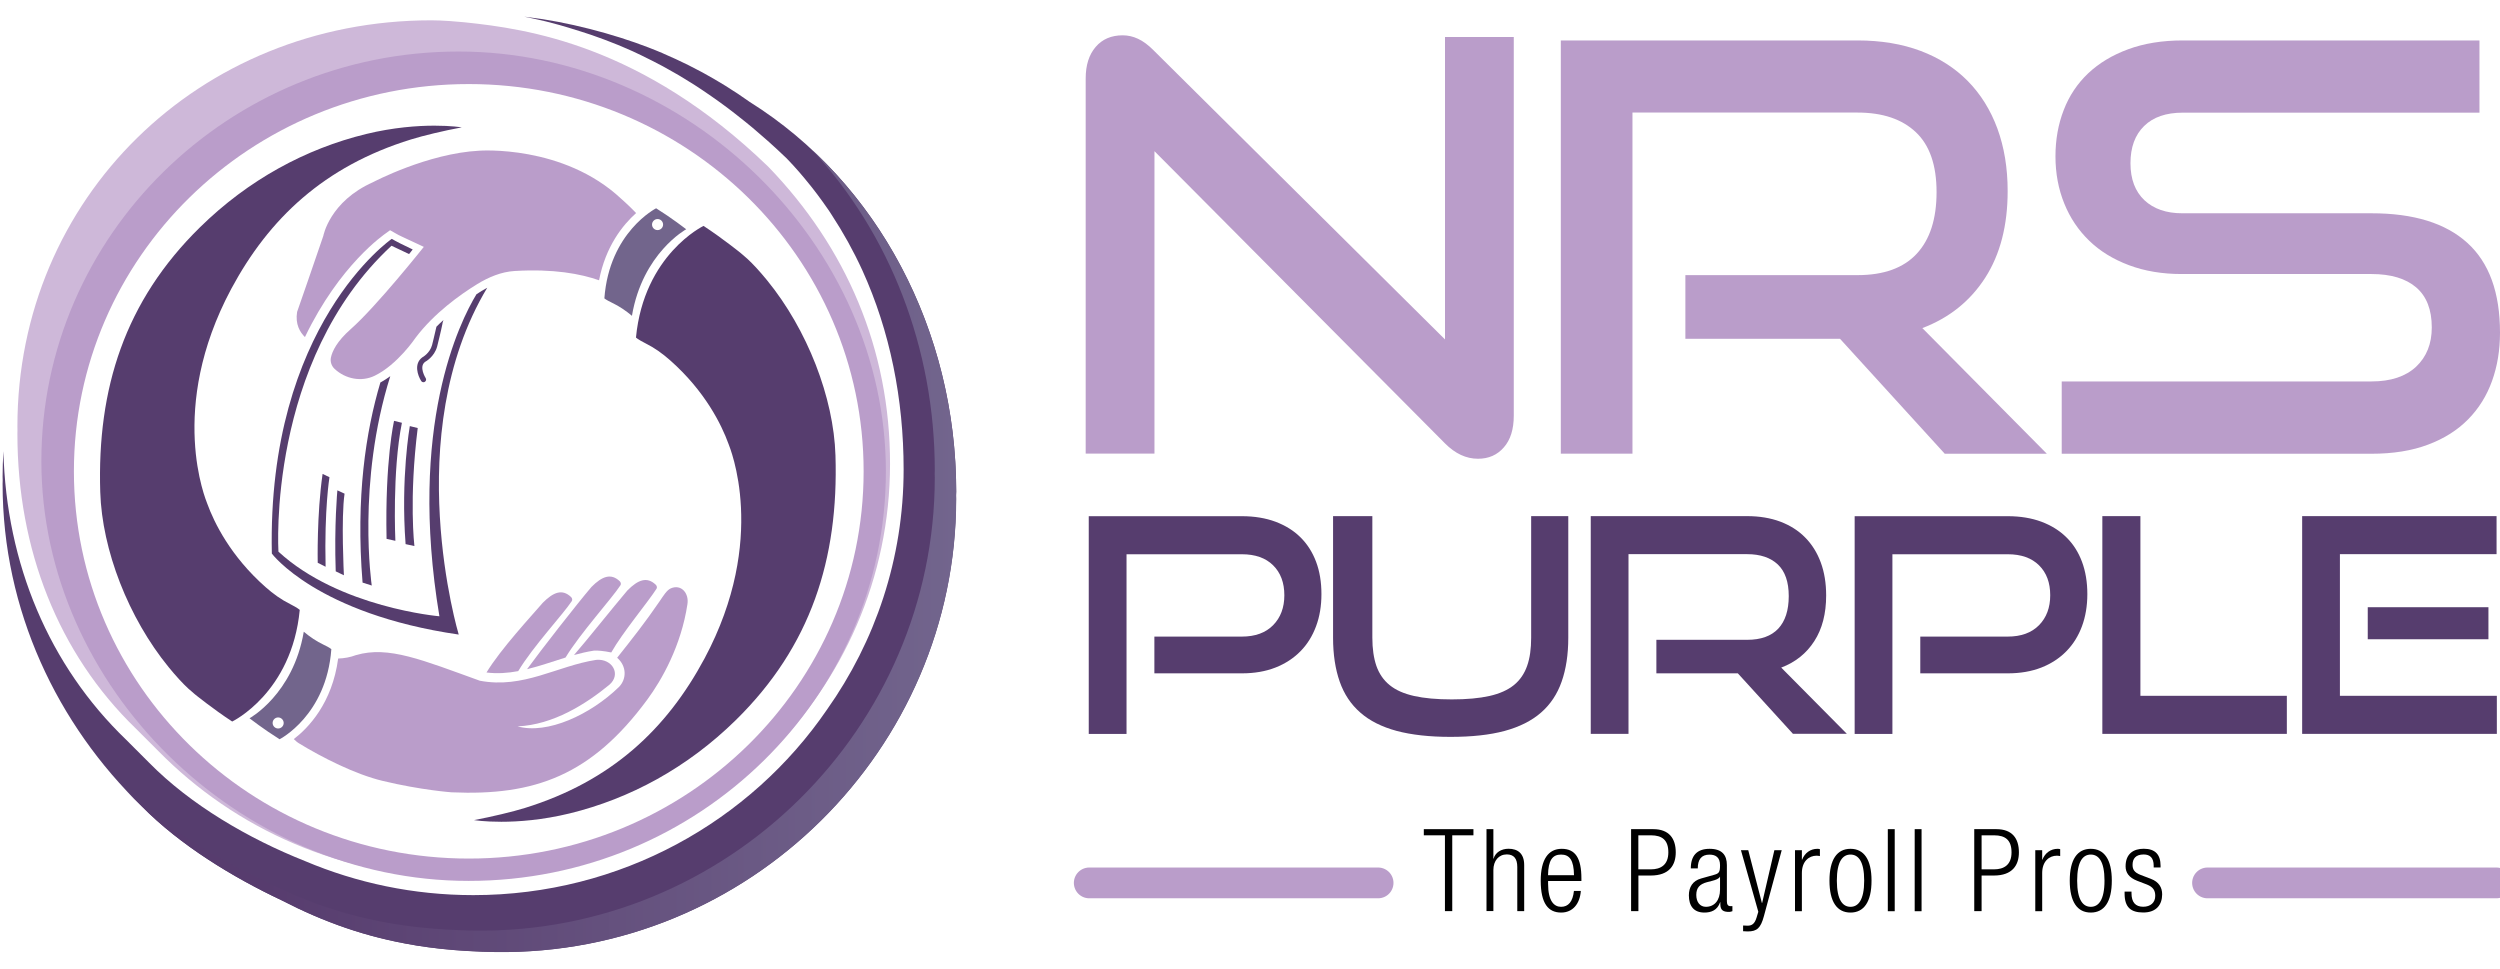
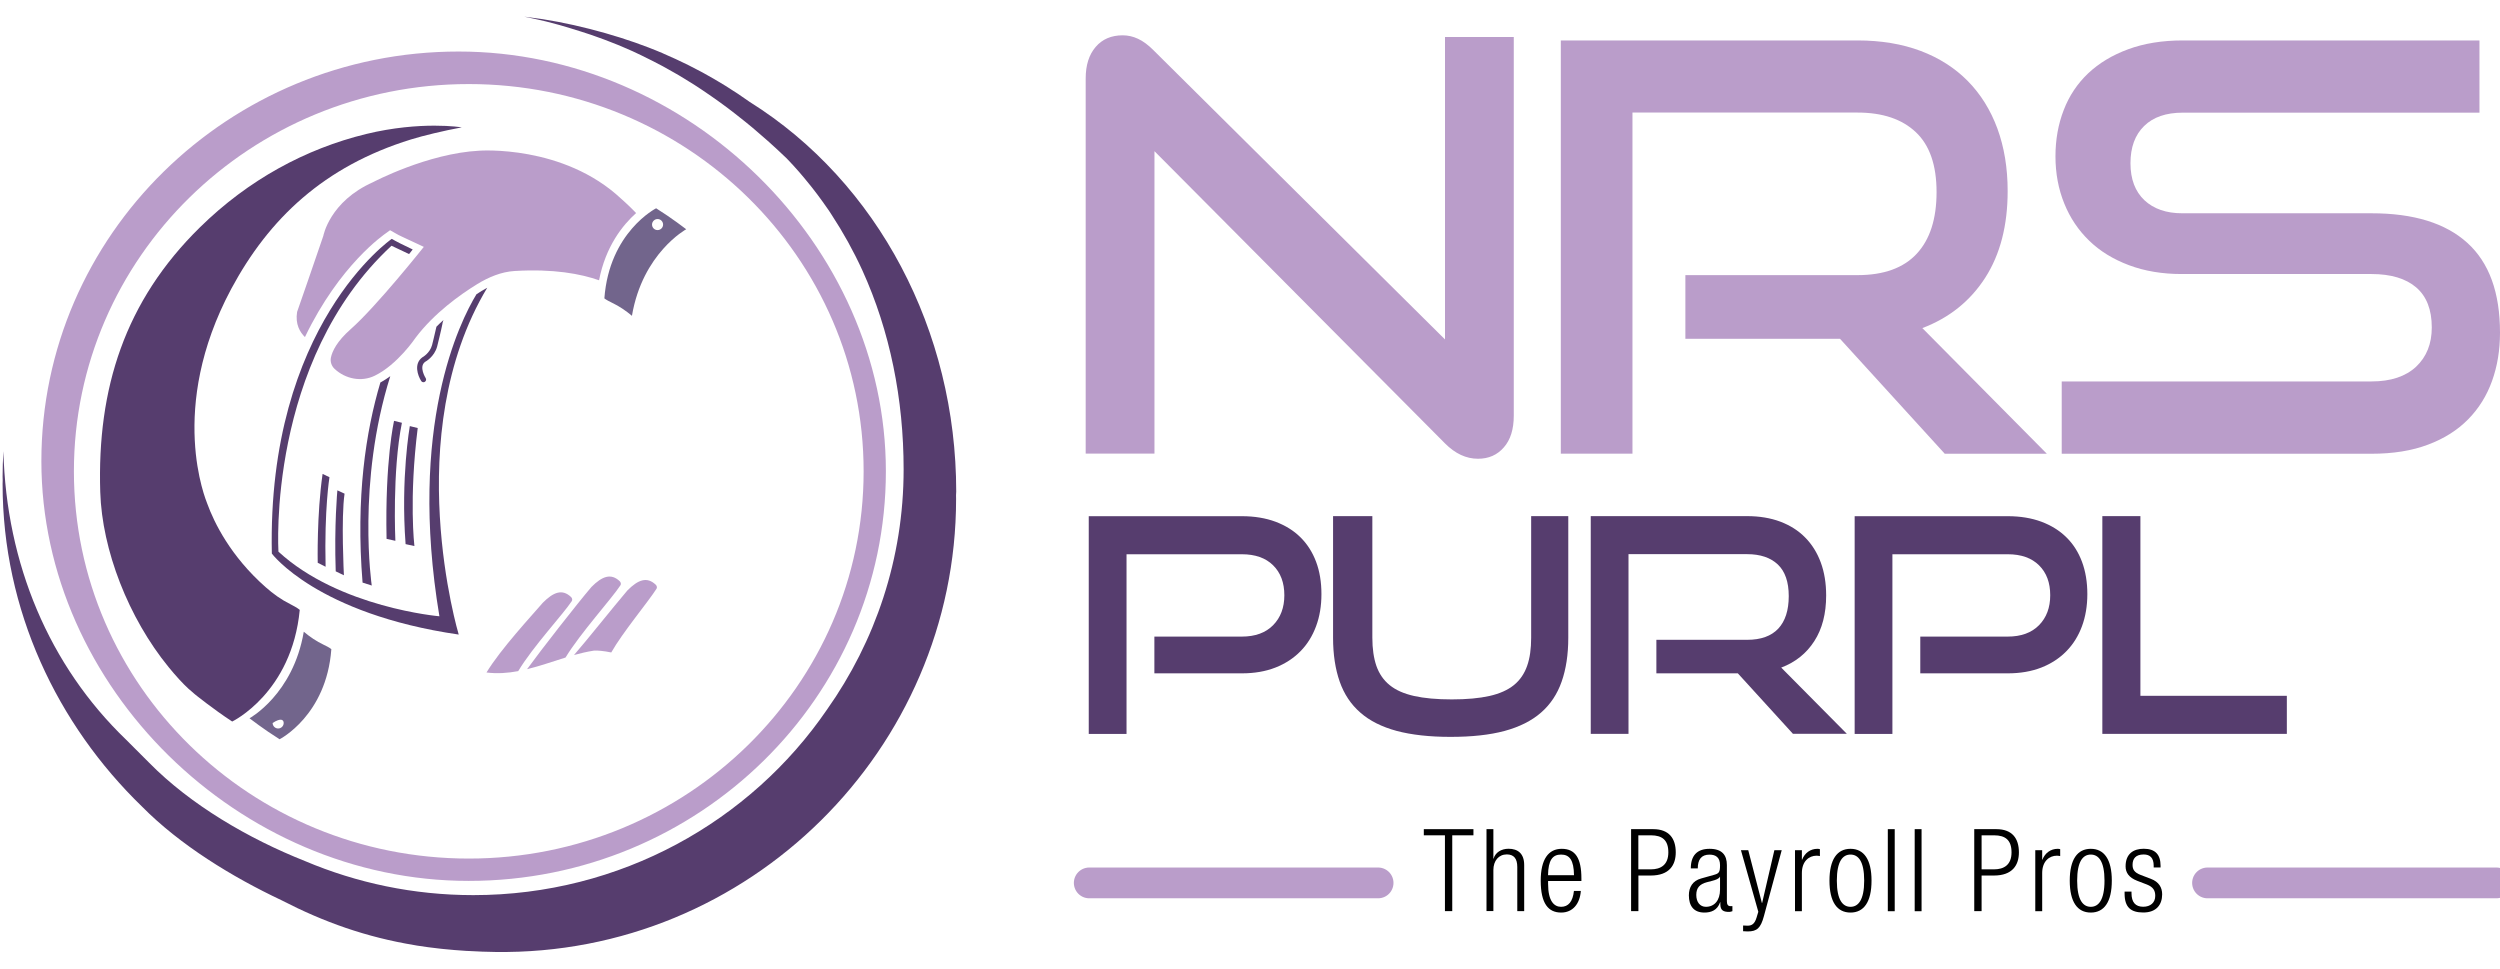
<svg xmlns="http://www.w3.org/2000/svg" width="80" height="31" viewBox="0 0 80 31" fill="none">
  <path d="M36.943 4.838V14.515H34.742V2.511C34.742 2.086 34.847 1.751 35.061 1.502C35.272 1.254 35.562 1.13 35.925 1.13C36.095 1.13 36.258 1.167 36.416 1.241C36.575 1.314 36.738 1.434 36.908 1.604L46.24 10.862V1.185H48.441V13.3C48.441 13.736 48.335 14.076 48.122 14.317C47.91 14.561 47.635 14.68 47.294 14.68C46.918 14.68 46.566 14.517 46.24 14.189L36.943 4.838Z" fill="#BA9DCA" />
  <path d="M62.228 14.515L58.88 10.841H53.932V8.804H59.443C60.279 8.804 60.911 8.576 61.334 8.121C61.757 7.666 61.97 7.009 61.97 6.148C61.97 5.286 61.75 4.648 61.306 4.229C60.863 3.811 60.243 3.602 59.441 3.602H52.239V14.517H49.946V1.294H59.441C60.192 1.294 60.865 1.406 61.46 1.629C62.055 1.854 62.558 2.176 62.97 2.594C63.381 3.012 63.698 3.52 63.916 4.112C64.134 4.707 64.245 5.374 64.245 6.113C64.245 7.216 64.006 8.142 63.526 8.889C63.045 9.635 62.377 10.171 61.515 10.499L65.499 14.52H62.228V14.515Z" fill="#BA9DCA" />
  <path d="M65.975 14.515V12.206H75.888C76.506 12.206 76.981 12.047 77.317 11.733C77.65 11.418 77.817 11 77.817 10.478C77.817 9.909 77.65 9.481 77.317 9.196C76.984 8.912 76.508 8.769 75.888 8.769H69.811C69.193 8.769 68.632 8.675 68.129 8.487C67.626 8.298 67.201 8.039 66.857 7.705C66.512 7.372 66.243 6.975 66.057 6.513C65.869 6.051 65.775 5.548 65.775 5.004C65.775 4.471 65.862 3.977 66.039 3.522C66.213 3.067 66.475 2.676 66.82 2.348C67.165 2.022 67.594 1.762 68.102 1.576C68.612 1.388 69.193 1.294 69.848 1.294H79.343V3.605H69.848C69.315 3.605 68.901 3.747 68.612 4.032C68.32 4.317 68.175 4.714 68.175 5.224C68.175 5.734 68.325 6.127 68.621 6.407C68.917 6.685 69.322 6.825 69.832 6.825H75.89C77.236 6.825 78.259 7.14 78.955 7.772C79.653 8.404 80 9.362 80 10.646C80 11.204 79.915 11.719 79.745 12.192C79.575 12.665 79.32 13.074 78.98 13.419C78.64 13.764 78.213 14.035 77.698 14.228C77.183 14.423 76.579 14.52 75.888 14.52H65.975V14.515Z" fill="#BA9DCA" />
  <path d="M36.94 21.55V20.371H39.739C40.166 20.371 40.501 20.249 40.74 20.006C40.979 19.762 41.099 19.443 41.099 19.048C41.099 18.646 40.979 18.326 40.74 18.09C40.501 17.853 40.166 17.736 39.739 17.736H36.049V23.486H34.84V16.518H39.739C40.141 16.518 40.501 16.578 40.816 16.695C41.133 16.815 41.4 16.98 41.615 17.194C41.831 17.407 41.999 17.669 42.114 17.975C42.229 18.28 42.286 18.627 42.286 19.011C42.286 19.388 42.229 19.732 42.114 20.04C41.999 20.35 41.834 20.617 41.615 20.84C41.397 21.062 41.131 21.237 40.816 21.361C40.501 21.485 40.141 21.547 39.739 21.547H36.94V21.55Z" fill="#563D6E" />
  <path d="M48.997 16.516H50.185V20.408C50.185 20.945 50.113 21.412 49.973 21.811C49.833 22.211 49.613 22.542 49.312 22.804C49.011 23.066 48.622 23.261 48.147 23.39C47.671 23.518 47.095 23.58 46.417 23.58C45.746 23.58 45.172 23.516 44.696 23.39C44.221 23.261 43.832 23.068 43.532 22.804C43.23 22.542 43.01 22.211 42.87 21.811C42.73 21.412 42.658 20.943 42.658 20.408V16.516H43.915V20.408C43.915 20.759 43.959 21.06 44.044 21.308C44.131 21.556 44.271 21.763 44.467 21.922C44.662 22.082 44.921 22.197 45.248 22.271C45.574 22.344 45.976 22.381 46.456 22.381C46.936 22.381 47.338 22.344 47.664 22.271C47.991 22.197 48.25 22.08 48.446 21.922C48.641 21.763 48.781 21.556 48.868 21.308C48.956 21.06 48.997 20.759 48.997 20.408V16.516Z" fill="#563D6E" />
  <path d="M57.376 23.484L55.611 21.547H53.004V20.474H55.908C56.349 20.474 56.679 20.355 56.905 20.116C57.127 19.877 57.24 19.53 57.24 19.075C57.24 18.623 57.123 18.285 56.891 18.064C56.657 17.844 56.33 17.733 55.908 17.733H52.112V23.484H50.904V16.516H55.908C56.303 16.516 56.659 16.576 56.971 16.693C57.284 16.812 57.55 16.98 57.766 17.201C57.984 17.421 58.15 17.688 58.265 18C58.38 18.312 58.437 18.664 58.437 19.055C58.437 19.636 58.311 20.123 58.058 20.516C57.805 20.909 57.454 21.191 56.999 21.363L59.099 23.482H57.376V23.484Z" fill="#563D6E" />
  <path d="M61.449 21.549V20.371H64.247C64.674 20.371 65.01 20.249 65.249 20.006C65.488 19.762 65.607 19.443 65.607 19.047C65.607 18.645 65.488 18.326 65.249 18.09C65.01 17.853 64.674 17.736 64.247 17.736H60.557V23.486H59.349V16.518H64.247C64.649 16.518 65.01 16.578 65.325 16.695C65.641 16.814 65.908 16.98 66.124 17.194C66.342 17.407 66.508 17.669 66.623 17.975C66.737 18.28 66.795 18.627 66.795 19.011C66.795 19.387 66.737 19.732 66.623 20.04C66.508 20.35 66.342 20.617 66.124 20.839C65.906 21.062 65.639 21.237 65.325 21.361C65.007 21.485 64.649 21.547 64.247 21.547H61.449V21.549Z" fill="#563D6E" />
  <path d="M67.275 23.484V16.516H68.493V22.266H73.179V23.484H67.275Z" fill="#563D6E" />
-   <path d="M73.669 23.484V16.516H79.89V17.733H74.877V22.266H79.899V23.484H73.669ZM75.768 20.456V19.431H79.63V20.456H75.768Z" fill="#563D6E" />
  <path d="M46.238 26.73H45.562V26.533H47.15V26.73H46.472V29.156H46.238V26.73Z" fill="black" />
  <path d="M47.568 26.533H47.788V27.477H47.795C47.85 27.279 48.041 27.16 48.273 27.16C48.572 27.16 48.774 27.314 48.774 27.681V29.156H48.553V27.743C48.553 27.475 48.443 27.341 48.218 27.341C47.961 27.341 47.788 27.541 47.788 27.842V29.154H47.568V26.533Z" fill="black" />
  <path d="M50.587 28.51C50.555 28.926 50.325 29.202 49.957 29.202C49.546 29.202 49.303 28.915 49.303 28.18C49.303 27.502 49.546 27.162 49.976 27.162C50.41 27.162 50.605 27.46 50.605 28.111V28.191H49.539V28.283C49.539 28.846 49.737 29.018 49.955 29.018C50.187 29.018 50.329 28.853 50.366 28.51H50.587ZM50.368 28.007C50.362 27.523 50.226 27.346 49.953 27.346C49.682 27.346 49.544 27.523 49.537 28.007H50.368Z" fill="black" />
  <path d="M52.193 26.533H52.903C53.41 26.533 53.624 26.831 53.624 27.275C53.624 27.679 53.422 28.017 52.822 28.017H52.429V29.156H52.195V26.533H52.193ZM52.427 27.819H52.829C53.141 27.819 53.387 27.679 53.387 27.275C53.387 26.882 53.19 26.73 52.829 26.73H52.427V27.819Z" fill="black" />
  <path d="M54.106 27.787C54.106 27.387 54.297 27.162 54.708 27.162C55.113 27.162 55.26 27.371 55.26 27.681V28.837C55.26 28.947 55.296 28.997 55.375 28.997H55.437V29.158C55.395 29.172 55.363 29.181 55.333 29.181C55.161 29.181 55.051 29.14 55.051 28.938V28.871H55.044C54.956 29.128 54.757 29.202 54.541 29.202C54.198 29.202 54.044 28.988 54.044 28.651C54.044 28.393 54.161 28.186 54.437 28.111L54.853 27.994C55.007 27.95 55.041 27.913 55.041 27.686C55.041 27.435 54.901 27.348 54.704 27.348C54.442 27.348 54.329 27.506 54.329 27.789H54.106V27.787ZM55.041 28.055H55.035C55.012 28.122 54.888 28.161 54.8 28.184L54.616 28.232C54.396 28.292 54.281 28.405 54.281 28.637C54.281 28.864 54.398 29.018 54.589 29.018C54.858 29.018 55.041 28.816 55.041 28.467V28.055Z" fill="black" />
  <path d="M55.71 27.206H55.944L56.381 28.896H56.388L56.78 27.206H57.015L56.445 29.317C56.342 29.698 56.224 29.806 55.926 29.806C55.866 29.806 55.822 29.802 55.779 29.799V29.616C55.827 29.62 55.875 29.622 55.921 29.622C56.057 29.622 56.149 29.567 56.211 29.36L56.266 29.177L55.71 27.206Z" fill="black" />
  <path d="M57.44 27.206H57.66V27.511H57.667C57.752 27.295 57.931 27.162 58.159 27.162C58.184 27.162 58.209 27.166 58.237 27.173V27.394C58.2 27.387 58.163 27.382 58.131 27.382C57.888 27.382 57.66 27.559 57.66 27.938V29.158H57.44V27.206Z" fill="black" />
  <path d="M59.216 27.162C59.645 27.162 59.889 27.504 59.889 28.18C59.889 28.86 59.645 29.202 59.216 29.202C58.786 29.202 58.543 28.86 58.543 28.18C58.543 27.504 58.786 27.162 59.216 27.162ZM59.216 29.018C59.462 29.018 59.654 28.805 59.654 28.18C59.654 27.557 59.464 27.346 59.216 27.346C58.968 27.346 58.779 27.559 58.779 28.18C58.779 28.805 58.97 29.018 59.216 29.018Z" fill="black" />
  <path d="M60.41 26.533H60.631V29.159H60.41V26.533Z" fill="black" />
  <path d="M61.27 26.533H61.49V29.159H61.27V26.533Z" fill="black" />
  <path d="M63.174 26.533H63.884C64.392 26.533 64.605 26.831 64.605 27.275C64.605 27.679 64.403 28.017 63.804 28.017H63.411V29.156H63.176V26.533H63.174ZM63.411 27.819H63.81C64.123 27.819 64.369 27.679 64.369 27.275C64.369 26.882 64.171 26.73 63.81 26.73H63.411V27.819Z" fill="black" />
  <path d="M65.129 27.206H65.35V27.511H65.356C65.442 27.295 65.621 27.162 65.848 27.162C65.873 27.162 65.899 27.166 65.926 27.173V27.394C65.889 27.387 65.853 27.382 65.821 27.382C65.577 27.382 65.35 27.559 65.35 27.938V29.158H65.129V27.206Z" fill="black" />
  <path d="M66.905 27.162C67.335 27.162 67.578 27.504 67.578 28.18C67.578 28.86 67.335 29.202 66.905 29.202C66.475 29.202 66.232 28.86 66.232 28.18C66.232 27.504 66.475 27.162 66.905 27.162ZM66.905 29.018C67.151 29.018 67.344 28.805 67.344 28.18C67.344 27.557 67.153 27.346 66.905 27.346C66.657 27.346 66.469 27.559 66.469 28.18C66.469 28.805 66.659 29.018 66.905 29.018Z" fill="black" />
  <path d="M68.394 28.187C68.118 28.081 68.019 27.918 68.019 27.723C68.019 27.32 68.27 27.16 68.6 27.16C68.968 27.16 69.138 27.348 69.138 27.704V27.759H68.918V27.704C68.918 27.451 68.8 27.343 68.598 27.343C68.341 27.343 68.242 27.479 68.242 27.674C68.242 27.81 68.286 27.918 68.506 28L68.826 28.122C69.09 28.221 69.189 28.405 69.189 28.619C69.189 28.954 68.998 29.2 68.587 29.2C68.185 29.2 67.987 29.034 67.987 28.593V28.531H68.208V28.582C68.208 28.869 68.332 29.016 68.582 29.016C68.816 29.016 68.968 28.883 68.968 28.667C68.968 28.494 68.899 28.384 68.704 28.306L68.394 28.187Z" fill="black" />
  <path d="M34.856 28.253H44.099" stroke="#BA9DCA" stroke-width="0.985" stroke-miterlimit="10" stroke-linecap="round" />
  <path d="M70.641 28.253H79.883" stroke="#BA9DCA" stroke-width="0.985" stroke-miterlimit="10" stroke-linecap="round" />
-   <path d="M24.587 5.337C20.553 1.436 16.854 0.921 14.879 0.715C14.86 0.712 14.844 0.71 14.826 0.71C14.182 0.646 13.799 0.65 13.799 0.65C6.364 0.65 0.557 6.348 0.557 13.646C0.557 13.688 0.559 13.727 0.559 13.766C0.559 13.807 0.557 13.846 0.557 13.885C0.557 17.573 1.862 20.911 4.345 23.312C4.425 23.392 4.504 23.472 4.586 23.553C4.667 23.633 4.745 23.714 4.828 23.794C4.908 23.874 4.986 23.955 5.069 24.035C7.522 26.53 10.959 28.085 14.761 28.085C14.803 28.085 14.842 28.083 14.881 28.083C14.922 28.083 14.961 28.085 15 28.085C22.435 28.085 28.481 22.147 28.481 14.848C28.486 11.163 27.071 7.908 24.587 5.337ZM15.005 27.605C7.959 27.605 2.245 22.002 2.245 15.089C2.245 15.05 2.248 15.013 2.248 14.974C2.248 14.933 2.245 14.889 2.245 14.848C2.245 7.977 7.895 2.398 14.886 2.337C18.15 2.366 21.123 3.598 23.363 5.603C23.402 5.645 23.436 5.691 23.475 5.732C26.106 8.025 27.765 11.365 27.765 15.089C27.765 22.002 22.051 27.605 15.005 27.605Z" fill="#CEB8D9" />
  <path d="M14.674 1.649C7.313 1.649 1.324 7.528 1.324 14.756C1.324 21.983 7.637 28.189 14.998 28.189C22.359 28.189 28.348 22.31 28.348 15.082C28.348 7.855 22.035 1.649 14.674 1.649ZM15.001 27.474C8.023 27.474 2.365 21.926 2.365 15.082C2.365 8.238 8.021 2.69 15.001 2.69C21.978 2.69 27.636 8.238 27.636 15.082C27.636 21.926 21.978 27.474 15.001 27.474Z" fill="#BA9DCA" />
  <path d="M30.599 15.732C30.599 10.593 28.102 5.835 23.988 3.26C23.863 3.173 23.737 3.085 23.611 3C23.553 2.961 23.494 2.925 23.436 2.888C23.365 2.842 23.296 2.796 23.225 2.752C23.145 2.702 23.064 2.656 22.984 2.607C22.933 2.578 22.885 2.548 22.834 2.518C22.74 2.463 22.646 2.412 22.552 2.359C22.513 2.339 22.474 2.316 22.435 2.295C22.329 2.238 22.219 2.183 22.111 2.127C22.083 2.114 22.055 2.098 22.028 2.084C21.909 2.024 21.789 1.966 21.667 1.911C21.649 1.902 21.631 1.893 21.614 1.886C21.486 1.826 21.357 1.771 21.228 1.714C21.217 1.709 21.206 1.705 21.194 1.698C21.056 1.64 20.918 1.583 20.778 1.53C20.774 1.528 20.769 1.528 20.767 1.525C19.616 1.08 18.152 0.696 16.882 0.547C16.847 0.542 16.811 0.538 16.776 0.533C16.992 0.577 17.22 0.627 17.452 0.682C17.47 0.687 17.491 0.692 17.509 0.696C17.617 0.724 17.727 0.754 17.837 0.783C17.865 0.79 17.895 0.8 17.922 0.806C18.021 0.834 18.122 0.864 18.226 0.896C18.267 0.91 18.554 0.997 18.596 1.011C18.692 1.041 18.786 1.073 18.885 1.105C18.938 1.123 18.988 1.142 19.041 1.16C19.133 1.192 19.227 1.227 19.322 1.261C19.381 1.284 19.441 1.307 19.501 1.33C19.593 1.365 19.682 1.401 19.776 1.438C19.843 1.466 19.912 1.496 19.981 1.525C20.068 1.565 20.158 1.601 20.245 1.64C20.335 1.682 20.424 1.725 20.514 1.767C20.633 1.824 20.753 1.884 20.875 1.946C20.985 2.001 21.095 2.058 21.206 2.118C21.274 2.155 21.346 2.196 21.415 2.235C21.513 2.291 21.614 2.348 21.715 2.405C21.789 2.449 21.863 2.495 21.936 2.539C22.035 2.598 22.134 2.66 22.235 2.725C22.311 2.773 22.386 2.823 22.462 2.874C22.563 2.941 22.664 3.01 22.765 3.081C22.841 3.134 22.917 3.186 22.993 3.242C23.096 3.315 23.2 3.393 23.305 3.471C23.381 3.529 23.455 3.584 23.53 3.644C23.638 3.729 23.749 3.816 23.859 3.905C23.93 3.963 24.001 4.02 24.073 4.08C24.194 4.181 24.316 4.289 24.438 4.395C24.5 4.448 24.56 4.5 24.622 4.556C24.805 4.721 24.989 4.891 25.175 5.07C25.32 5.22 25.458 5.371 25.593 5.527C25.644 5.585 25.692 5.642 25.741 5.702C25.821 5.799 25.901 5.895 25.979 5.994C26.039 6.07 26.099 6.146 26.156 6.224C26.216 6.302 26.273 6.38 26.329 6.46C26.395 6.554 26.462 6.646 26.526 6.74C26.556 6.784 26.584 6.828 26.611 6.871C26.983 7.439 27.312 8.032 27.595 8.65C28.481 10.598 28.916 12.773 28.916 15.023C28.916 17.876 28.008 20.525 26.464 22.707C24.015 26.284 19.855 28.644 15.145 28.644C13.234 28.644 11.414 28.253 9.762 27.555C7.956 26.838 6.1 25.758 4.768 24.403C4.685 24.322 4.602 24.24 4.522 24.157C4.439 24.076 4.356 23.994 4.276 23.911C4.193 23.831 4.111 23.748 4.03 23.665C1.577 21.304 0.201 18.046 0.109 14.439C0.093 14.708 0.083 14.979 0.083 15.25C0.083 15.291 0.086 15.33 0.086 15.369C0.086 15.409 0.083 15.45 0.083 15.489C0.083 19.523 1.827 23.178 4.543 25.809C5.756 27.038 7.423 28.06 9.011 28.809C10.364 29.508 11.715 29.988 13.268 30.245C13.293 30.25 13.321 30.254 13.346 30.259C13.581 30.296 13.819 30.328 14.065 30.355C14.102 30.36 14.139 30.364 14.175 30.367C14.419 30.392 14.669 30.413 14.924 30.429C14.959 30.431 14.991 30.431 15.025 30.433C15.292 30.449 15.565 30.459 15.846 30.463C23.978 30.58 30.595 23.959 30.595 15.967C30.595 15.925 30.593 15.886 30.593 15.847C30.597 15.813 30.599 15.771 30.599 15.732Z" fill="#563D6E" />
-   <path d="M30.599 15.732C30.599 11.492 28.897 7.51 25.988 4.799C28.474 7.471 29.913 11.147 29.913 15.043C29.913 15.085 29.91 15.124 29.91 15.163C29.91 15.202 29.913 15.243 29.913 15.282C29.913 23.275 23.294 29.896 15.163 29.779C14.881 29.774 14.61 29.763 14.343 29.749C14.309 29.747 14.274 29.747 14.242 29.744C13.987 29.728 13.737 29.707 13.493 29.682C13.456 29.678 13.42 29.675 13.383 29.671C13.139 29.643 12.898 29.611 12.664 29.574C12.639 29.57 12.611 29.565 12.586 29.561C11.03 29.303 9.679 28.823 8.329 28.125C6.817 27.412 5.236 26.45 4.042 25.297C4.207 25.473 4.375 25.643 4.547 25.811C5.76 27.04 7.428 28.063 9.016 28.811C10.369 29.51 11.72 29.99 13.273 30.247C13.298 30.252 13.325 30.257 13.351 30.261C13.585 30.298 13.824 30.33 14.07 30.358C14.107 30.362 14.143 30.367 14.18 30.369C14.424 30.394 14.674 30.417 14.929 30.431C14.963 30.433 14.996 30.433 15.03 30.436C15.296 30.452 15.57 30.461 15.85 30.466C23.983 30.583 30.599 23.962 30.599 15.969C30.599 15.928 30.597 15.889 30.597 15.85C30.597 15.813 30.599 15.772 30.599 15.732Z" fill="url(#paint0_linear_1_3)" />
  <path fill-rule="evenodd" clip-rule="evenodd" d="M15.591 9.208C15.529 9.24 15.469 9.274 15.407 9.313C15.354 9.346 15.301 9.38 15.246 9.417C14.711 10.299 13.047 13.637 14.061 19.721C14.061 19.721 10.86 19.447 8.91 17.653C8.91 17.653 8.533 11.567 12.528 7.864C12.528 7.864 12.758 7.974 13.091 8.13C13.13 8.082 13.169 8.032 13.206 7.983C12.91 7.843 12.664 7.721 12.537 7.643C12.537 7.643 8.54 10.391 8.699 17.715C8.699 17.715 10.137 19.645 14.679 20.306C14.679 20.309 12.763 13.92 15.591 9.208Z" fill="#563D6E" />
  <path fill-rule="evenodd" clip-rule="evenodd" d="M12.489 12.038C12.388 12.111 12.283 12.18 12.172 12.24C11.708 13.798 11.38 15.909 11.602 18.643C11.602 18.643 11.832 18.716 11.896 18.737C11.896 18.735 11.412 15.463 12.489 12.038Z" fill="#563D6E" />
  <path fill-rule="evenodd" clip-rule="evenodd" d="M12.37 17.244L12.652 17.306C12.652 17.306 12.547 15.091 12.861 13.529L12.609 13.467C12.611 13.467 12.317 14.726 12.37 17.244Z" fill="#563D6E" />
  <path fill-rule="evenodd" clip-rule="evenodd" d="M12.979 17.412L13.261 17.474C13.261 17.474 13.082 15.973 13.367 13.697L13.114 13.635C13.114 13.635 12.82 15.293 12.979 17.412Z" fill="#563D6E" />
  <path fill-rule="evenodd" clip-rule="evenodd" d="M10.743 18.283L11.005 18.409C11.005 18.409 10.911 16.573 11.026 15.797L10.796 15.691C10.796 15.691 10.691 16.803 10.743 18.283Z" fill="#563D6E" />
  <path fill-rule="evenodd" clip-rule="evenodd" d="M10.419 18.136L10.167 18.009C10.167 18.009 10.134 16.468 10.323 15.165L10.543 15.271C10.543 15.273 10.376 16.279 10.419 18.136Z" fill="#563D6E" />
  <path d="M13.966 10.455C13.918 10.676 13.826 11.041 13.826 11.043C13.753 11.305 13.525 11.429 13.509 11.439C13.236 11.645 13.369 12.022 13.479 12.192C13.495 12.217 13.523 12.231 13.55 12.231C13.567 12.231 13.583 12.227 13.596 12.217C13.636 12.192 13.647 12.139 13.622 12.1C13.619 12.096 13.394 11.737 13.601 11.581C13.613 11.574 13.897 11.425 13.989 11.087C13.994 11.066 14.116 10.579 14.155 10.377C14.155 10.375 14.159 10.324 14.191 10.242C14.113 10.308 14.04 10.38 13.966 10.455Z" fill="#563D6E" />
  <path fill-rule="evenodd" clip-rule="evenodd" d="M20.356 6.818C20.11 6.561 19.882 6.364 19.882 6.364C18.026 4.622 15.341 4.822 15.341 4.822C13.682 4.907 11.94 5.828 11.94 5.828C10.546 6.446 10.346 7.549 10.346 7.549C10.146 8.146 9.507 9.982 9.507 9.982C9.443 10.379 9.602 10.634 9.758 10.786C10.87 8.472 12.283 7.508 12.381 7.441L12.482 7.367L12.685 7.482C12.758 7.528 12.901 7.59 13.298 7.776L13.562 7.9C13.562 7.9 12.051 9.803 11.217 10.538C10.787 10.917 10.631 11.236 10.589 11.443C10.562 11.574 10.608 11.712 10.707 11.804C11.054 12.128 11.566 12.231 11.993 12.022C12.724 11.666 13.296 10.811 13.296 10.811C13.893 10.019 14.727 9.426 15.274 9.09C15.637 8.868 16.041 8.698 16.466 8.672C17.718 8.597 18.587 8.764 19.17 8.969C19.379 7.88 19.933 7.195 20.356 6.818Z" fill="#BA9DCA" />
  <path fill-rule="evenodd" clip-rule="evenodd" d="M18.368 20.961C18.577 20.904 18.788 20.853 19 20.821L19.011 20.819H19.023C19.099 20.812 19.324 20.828 19.56 20.879C19.928 20.231 20.725 19.282 21.008 18.841C21.033 18.804 21.022 18.747 20.983 18.71C20.702 18.444 20.42 18.549 20.077 18.894C19.604 19.45 18.775 20.495 18.368 20.961Z" fill="#BA9DCA" />
  <path fill-rule="evenodd" clip-rule="evenodd" d="M16.866 21.414C17.279 21.313 17.688 21.168 18.097 21.041C18.572 20.26 19.565 19.169 19.854 18.73C19.88 18.694 19.868 18.634 19.831 18.599C19.551 18.333 19.268 18.439 18.926 18.783C18.48 19.305 17.311 20.8 16.866 21.414Z" fill="#BA9DCA" />
  <path fill-rule="evenodd" clip-rule="evenodd" d="M15.568 21.52C15.915 21.563 16.25 21.538 16.583 21.476C17.052 20.692 18.017 19.661 18.297 19.236C18.322 19.199 18.311 19.139 18.274 19.105C17.994 18.838 17.711 18.944 17.369 19.289C17.001 19.716 16.016 20.777 15.568 21.52Z" fill="#BA9DCA" />
-   <path fill-rule="evenodd" clip-rule="evenodd" d="M21.467 18.827C21.336 18.884 21.231 19.061 21.111 19.236C20.638 19.927 20.25 20.416 19.749 21.048C20.059 21.319 20.054 21.726 19.811 21.979C18.894 22.872 17.511 23.509 16.562 23.244C17.706 23.194 18.754 22.525 19.498 21.914C19.887 21.581 19.597 21.073 19.083 21.115C17.821 21.31 16.751 22.048 15.354 21.783C13.521 21.122 12.427 20.658 11.396 20.963H11.393C11.205 21.034 11.012 21.067 10.821 21.073C10.63 22.507 9.861 23.3 9.401 23.651C9.44 23.69 9.477 23.722 9.503 23.743C9.519 23.752 9.532 23.766 9.548 23.775C10.311 24.244 11.373 24.779 12.243 24.988C13.477 25.285 14.451 25.354 14.451 25.354C17.116 25.473 18.929 24.807 20.711 22.39C21.173 21.765 21.798 20.667 21.998 19.332C22.053 18.983 21.798 18.684 21.467 18.827Z" fill="#BA9DCA" />
  <path fill-rule="evenodd" clip-rule="evenodd" d="M13.153 4.462C13.53 4.344 14.205 4.181 14.775 4.076C14.773 4.073 13.468 3.862 11.713 4.289C9.785 4.76 7.949 5.75 6.399 7.274C3.996 9.633 3.104 12.429 3.208 15.744C3.265 17.596 4.106 19.769 5.399 21.352C5.636 21.641 5.843 21.866 6.027 22.036C6.093 22.096 6.233 22.216 6.24 22.22C6.24 22.22 6.812 22.684 7.43 23.089C7.43 23.089 9.337 22.177 9.592 19.516C9.592 19.516 9.532 19.456 9.284 19.33C8.999 19.188 8.74 19.002 8.501 18.79C7.377 17.798 6.854 16.727 6.631 16.114C6.596 16.013 5.347 13.084 7.398 9.247C8.607 6.993 10.369 5.323 13.153 4.462Z" fill="#563D6E" />
-   <path fill-rule="evenodd" clip-rule="evenodd" d="M10.355 20.631C10.127 20.523 9.914 20.378 9.721 20.215C9.381 22.223 7.984 22.985 7.984 22.985C7.984 22.985 8.448 23.344 8.947 23.656C8.947 23.656 10.447 22.896 10.603 20.773C10.603 20.773 10.555 20.725 10.355 20.631ZM8.901 23.312C8.802 23.312 8.724 23.231 8.724 23.135C8.724 23.036 8.804 22.958 8.901 22.958C8.997 22.958 9.078 23.038 9.078 23.135C9.078 23.231 8.999 23.312 8.901 23.312Z" fill="#72658C" />
-   <path fill-rule="evenodd" clip-rule="evenodd" d="M16.79 25.857C16.413 25.974 15.738 26.137 15.168 26.243C15.17 26.245 16.475 26.456 18.23 26.029C20.158 25.558 21.993 24.568 23.544 23.045C25.947 20.685 26.839 17.889 26.735 14.574C26.678 12.723 25.837 10.549 24.544 8.966C24.307 8.677 24.1 8.452 23.916 8.282C23.85 8.222 23.71 8.102 23.703 8.098C23.703 8.098 23.131 7.634 22.513 7.229C22.513 7.229 20.606 8.142 20.351 10.802C20.351 10.802 20.41 10.862 20.659 10.988C20.944 11.13 21.203 11.316 21.442 11.528C22.566 12.52 23.089 13.591 23.312 14.204C23.347 14.305 24.596 17.235 22.545 21.071C21.336 23.327 19.574 24.995 16.79 25.857Z" fill="#563D6E" />
+   <path fill-rule="evenodd" clip-rule="evenodd" d="M10.355 20.631C10.127 20.523 9.914 20.378 9.721 20.215C9.381 22.223 7.984 22.985 7.984 22.985C7.984 22.985 8.448 23.344 8.947 23.656C8.947 23.656 10.447 22.896 10.603 20.773C10.603 20.773 10.555 20.725 10.355 20.631ZM8.901 23.312C8.802 23.312 8.724 23.231 8.724 23.135C8.997 22.958 9.078 23.038 9.078 23.135C9.078 23.231 8.999 23.312 8.901 23.312Z" fill="#72658C" />
  <path fill-rule="evenodd" clip-rule="evenodd" d="M19.588 9.69C19.815 9.798 20.029 9.943 20.222 10.106C20.562 8.098 21.959 7.336 21.959 7.336C21.959 7.336 21.495 6.977 20.996 6.665C20.996 6.665 19.496 7.425 19.34 9.548C19.34 9.548 19.388 9.594 19.588 9.69ZM21.042 7.009C21.141 7.009 21.219 7.09 21.219 7.186C21.219 7.283 21.139 7.363 21.042 7.363C20.943 7.363 20.865 7.283 20.865 7.186C20.865 7.09 20.946 7.009 21.042 7.009Z" fill="#72658C" />
  <defs>
    <linearGradient id="paint0_linear_1_3" x1="4.038" y1="17.635" x2="30.6" y2="17.635" gradientUnits="userSpaceOnUse">
      <stop offset="0.163" stop-color="#573C6E" />
      <stop offset="1" stop-color="#72658D" />
    </linearGradient>
  </defs>
</svg>